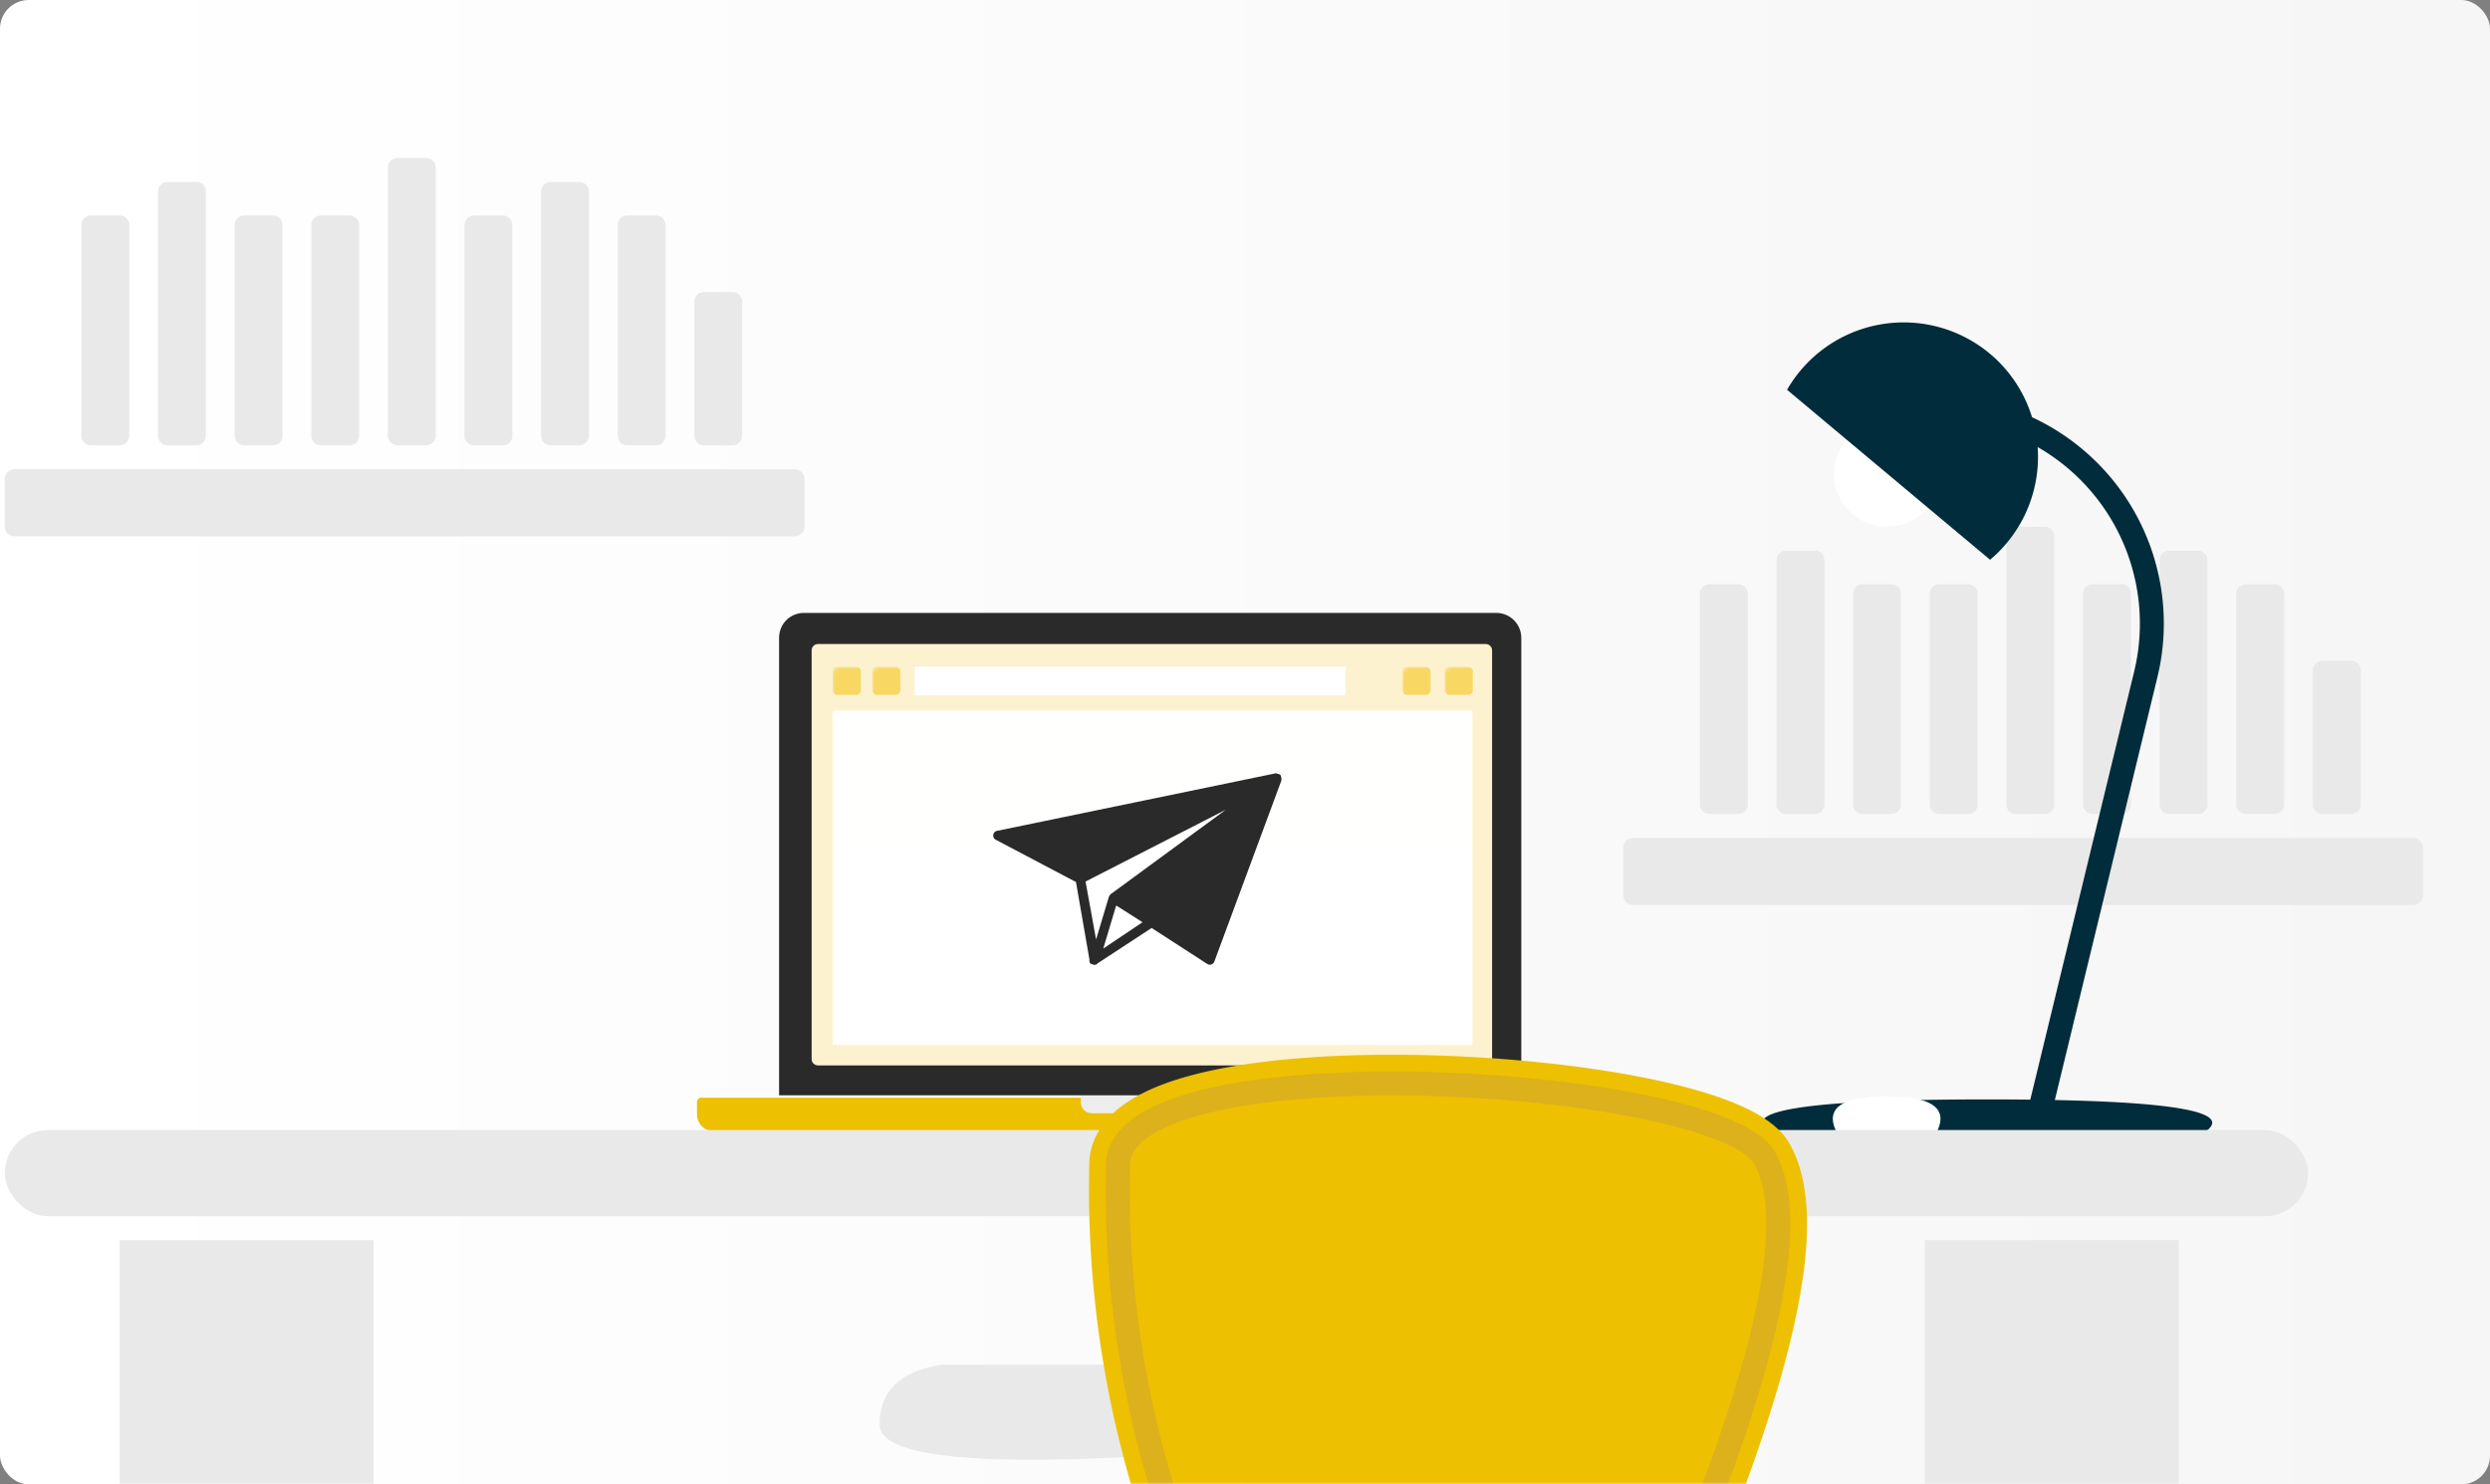
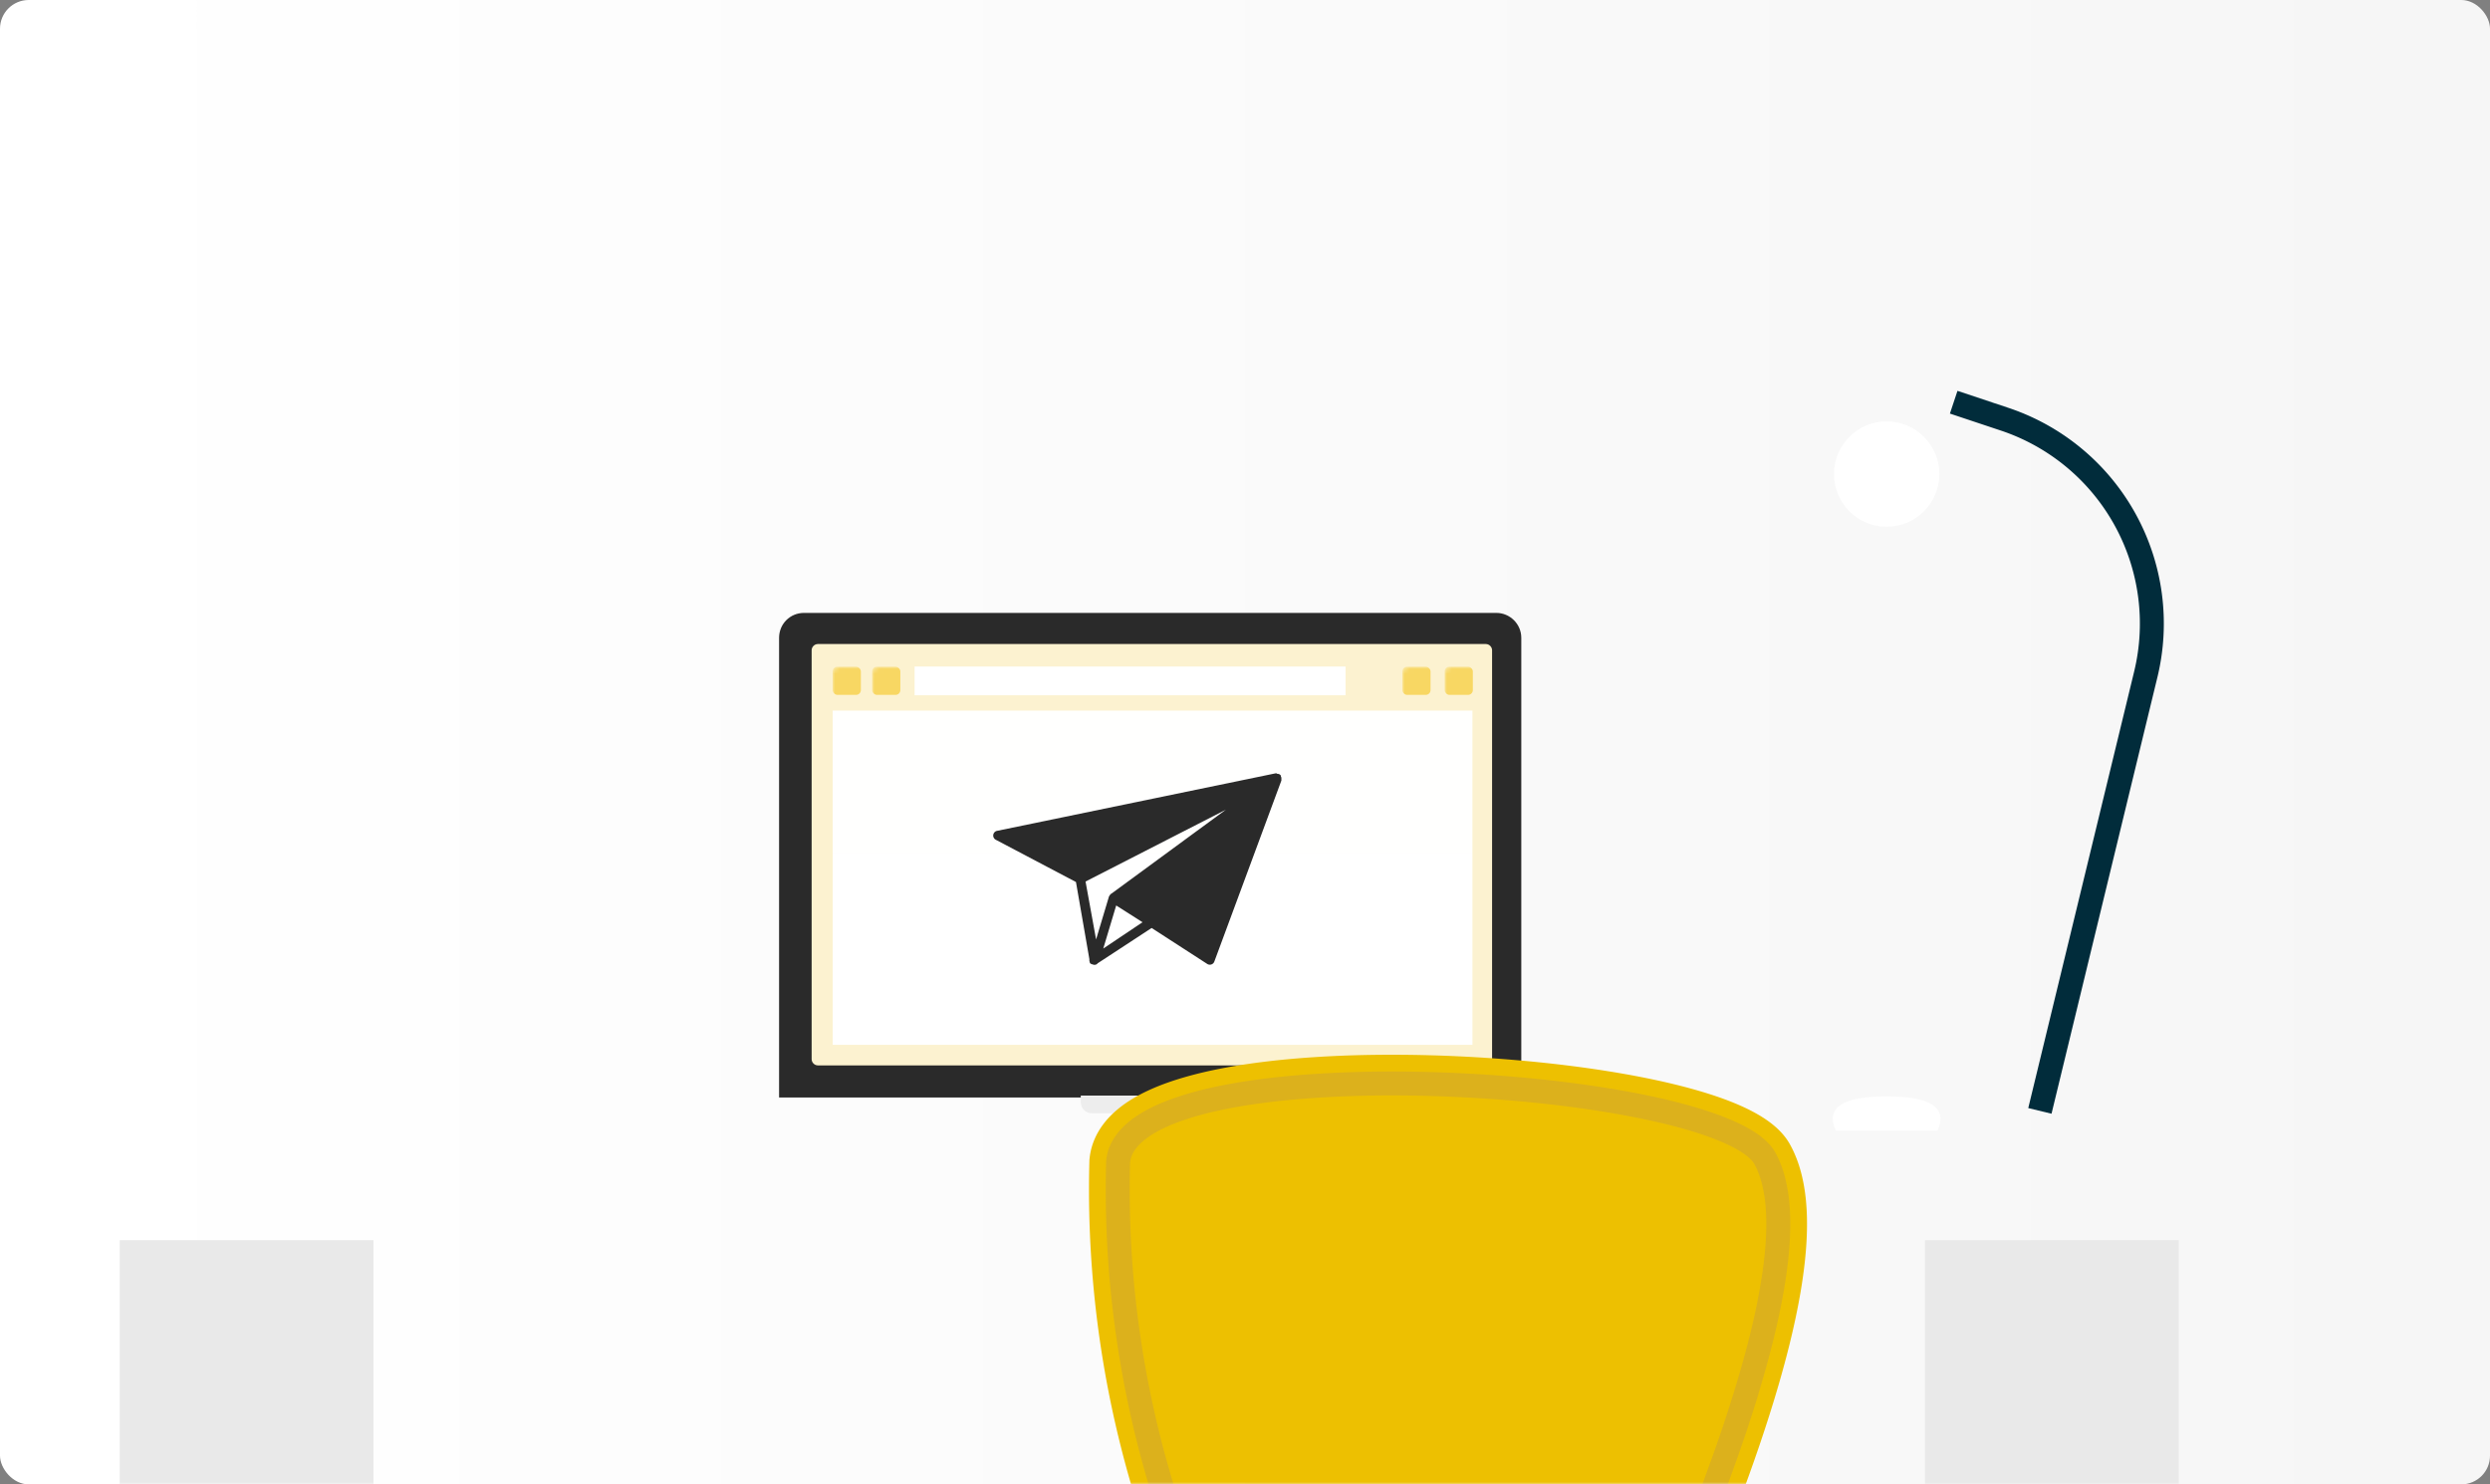
<svg xmlns="http://www.w3.org/2000/svg" xmlns:xlink="http://www.w3.org/1999/xlink" width="520px" height="310px">
  <rect width="100%" height="100%" fill="#808080" stroke="none" />
  <defs>
    <linearGradient x1="96.976%" y1="46.976%" x2="3.024%" y2="46.976%" id="b">
      <stop stop-color="#F6F6F6" offset="0%" />
      <stop stop-color="#FFF" offset="100%" />
    </linearGradient>
    <rect id="a" width="520" height="310" rx="6" />
    <path d="M140.8 88H1.3C.6 88 0 87.4 0 86.7V1.3C0 .6.6 0 1.3 0h139.5c.7 0 1.3.6 1.3 1.3v85.4c0 .7-.6 1.3-1.3 1.3z" id="d" />
    <path d="M560.7 284a214 214 0 0 1-11.2-74.4c2.5-25.3 125.2-17.7 135-.8 6.4 11.3 2.1 36.4-13 75.2H560.6z" id="f" />
  </defs>
  <g fill="none" fill-rule="evenodd">
    <mask id="c" fill="#fff">
      <use xlink:href="#a" />
    </mask>
    <use fill="url(#b)" xlink:href="#a" />
    <g mask="url(#c)">
      <g transform="translate(-316 33)">
-         <path d="M319 65h163a2 2 0 0 1 2 2v10a2 2 0 0 1-2 2H319a2 2 0 0 1-2-2V67c0-1.1.9-2 2-2zm16-5a2 2 0 0 1-2-2V14c0-1.1.9-2 2-2h6a2 2 0 0 1 2 2v44a2 2 0 0 1-2 2h-6zm16 0a2 2 0 0 1-2-2V7c0-1.1.9-2 2-2h6a2 2 0 0 1 2 2v51a2 2 0 0 1-2 2h-6zm16 0a2 2 0 0 1-2-2V14c0-1.1.9-2 2-2h6a2 2 0 0 1 2 2v44a2 2 0 0 1-2 2h-6zm16 0a2 2 0 0 1-2-2V14c0-1.1.9-2 2-2h6a2 2 0 0 1 2 2v44a2 2 0 0 1-2 2h-6zm16 0a2 2 0 0 1-2-2V2c0-1.1.9-2 2-2h6a2 2 0 0 1 2 2v56a2 2 0 0 1-2 2h-6zm16 0a2 2 0 0 1-2-2V14c0-1.1.9-2 2-2h6a2 2 0 0 1 2 2v44a2 2 0 0 1-2 2h-6zm16 0a2 2 0 0 1-2-2V7c0-1.1.9-2 2-2h6a2 2 0 0 1 2 2v51a2 2 0 0 1-2 2h-6zm16 0a2 2 0 0 1-2-2V14c0-1.1.9-2 2-2h6a2 2 0 0 1 2 2v44a2 2 0 0 1-2 2h-6zm16 0a2 2 0 0 1-2-2V30c0-1.1.9-2 2-2h6a2 2 0 0 1 2 2v28a2 2 0 0 1-2 2h-6zM557.5 252h-44.7c-8.8 1.3-13.1 5.5-13.1 12.5s21.6 9 64.8 6l-7-18.5zM657 142h163a2 2 0 0 1 2 2v10a2 2 0 0 1-2 2H657a2 2 0 0 1-2-2v-10c0-1.1.9-2 2-2zm16-5a2 2 0 0 1-2-2V91c0-1.1.9-2 2-2h6a2 2 0 0 1 2 2v44a2 2 0 0 1-2 2h-6zm16 0a2 2 0 0 1-2-2V84c0-1.1.9-2 2-2h6a2 2 0 0 1 2 2v51a2 2 0 0 1-2 2h-6zm16 0a2 2 0 0 1-2-2V91c0-1.1.9-2 2-2h6a2 2 0 0 1 2 2v44a2 2 0 0 1-2 2h-6zm16 0a2 2 0 0 1-2-2V91c0-1.1.9-2 2-2h6a2 2 0 0 1 2 2v44a2 2 0 0 1-2 2h-6zm16 0a2 2 0 0 1-2-2V79c0-1.1.9-2 2-2h6a2 2 0 0 1 2 2v56a2 2 0 0 1-2 2h-6zm16 0a2 2 0 0 1-2-2V91c0-1.1.9-2 2-2h6a2 2 0 0 1 2 2v44a2 2 0 0 1-2 2h-6zm16 0a2 2 0 0 1-2-2V84c0-1.1.9-2 2-2h6a2 2 0 0 1 2 2v51a2 2 0 0 1-2 2h-6zm16 0a2 2 0 0 1-2-2V91c0-1.1.9-2 2-2h6a2 2 0 0 1 2 2v44a2 2 0 0 1-2 2h-6zm16 0a2 2 0 0 1-2-2v-28c0-1.1.9-2 2-2h6a2 2 0 0 1 2 2v28a2 2 0 0 1-2 2h-6z" fill="#E9E9E9" />
        <path d="M724 51l10.5 3.5a45 45 0 0 1 29.6 53.4L742 199" stroke="#012C3B" stroke-width="5" />
        <circle stroke="#FFF" stroke-width="0.523" fill="#FFF" cx="710" cy="66" r="10.739" />
-         <path d="M689.2 48.4a28.1 28.1 0 0 1 42.4-7.5 28.1 28.1 0 0 1 0 43l-42.4-35.5zM775.3 204.1c9.3-5-5.5-7.5-44.3-7.5s-53.6 2.5-44.3 7.5h88.6z" fill="#012C3B" />
        <path d="M720.4 202.8c1.9-4.3-1.4-6.5-10.4-6.5s-12.3 2.2-10.4 6.5h20.8z" stroke="#FFF" stroke-width="0.653" fill="#FFF" />
        <path d="M483.9 95h144.6c2.8 0 5.2 2.3 5.2 5.2v96h-155v-96c0-2.9 2.3-5.2 5.2-5.2z" fill="#2A2A2A" />
-         <path d="M465 203.5c-2 0-3.7-1.7-3.7-3.8v-2.5c0-.7.5-1.2 1.1-1.2h189.2c.6 0 1.2.5 1.2 1.2v2.5c0 2.1-1.7 3.8-3.8 3.8H465z" stroke="#FFF" stroke-width="0.5" fill="#EDC001" />
        <path d="M544 199.5h25.4c1.3 0 2.4-1 2.4-2.4v-1.3h-30.1v1.3c0 1.4 1 2.4 2.4 2.4z" fill="#EDEDED" />
        <g transform="translate(485.5 101.5)">
          <mask id="e" fill="#fff">
            <use xlink:href="#d" />
          </mask>
          <use fill="#FCF2D0" xlink:href="#d" />
          <path fill="#FFF" mask="url(#e)" d="M4.4 13.9H138v69.8H4.4z" />
          <path fill="#F8D763" opacity="0.1" mask="url(#e)" transform="matrix(1 0 0 -1 0 57.5)" d="M4.4 13.9H138v29.7H4.4z" />
          <path d="M98 27.8v-.3a1 1 0 0 0-.3-.3l-.3-.1h-.2l-.1-.1h-.2L38.8 39a1 1 0 0 0-.3 1.9l16.7 8.8L58 65.8v.4l.1.3v.1l.2.2h.1l.2.1.4.1c.3 0 .6-.1.7-.3L71 59.3l11.6 7.5a1 1 0 0 0 1.5-.5l14-37.8v-.7zm-11.5 6.8l-24 17.6h-.1v.1l-.1.1-.2.3-2.7 9-2.2-12.1 29.3-15zm-25.6 29l2.7-9 5.5 3.5-8.2 5.5z" fill="#2A2A2A" fill-rule="nonzero" mask="url(#e)" />
          <path fill="#FFF" mask="url(#e)" d="M21.5 4.7h90v6h-90z" />
          <rect fill="#F8D763" mask="url(#e)" x="4.388" y="4.729" width="5.89" height="5.892" rx="1" />
          <rect fill="#F8D763" mask="url(#e)" x="12.634" y="4.729" width="5.89" height="5.892" rx="1" />
          <rect fill="#F8D763" mask="url(#e)" x="132.192" y="4.729" width="5.89" height="5.892" rx="1" />
          <rect fill="#F8D763" mask="url(#e)" x="123.358" y="4.729" width="5.89" height="5.892" rx="1" />
        </g>
-         <rect fill="#E9E9E9" x="317" y="203" width="481" height="18" rx="9" />
        <path fill="#E9E9E9" d="M341 226h53v100h-53zM718 226h53v100h-53z" />
        <g>
          <use stroke="#EDC001" stroke-width="12" fill="#EDC001" xlink:href="#f" />
          <use stroke="#DCB11C" stroke-width="5" xlink:href="#f" />
        </g>
      </g>
    </g>
  </g>
</svg>